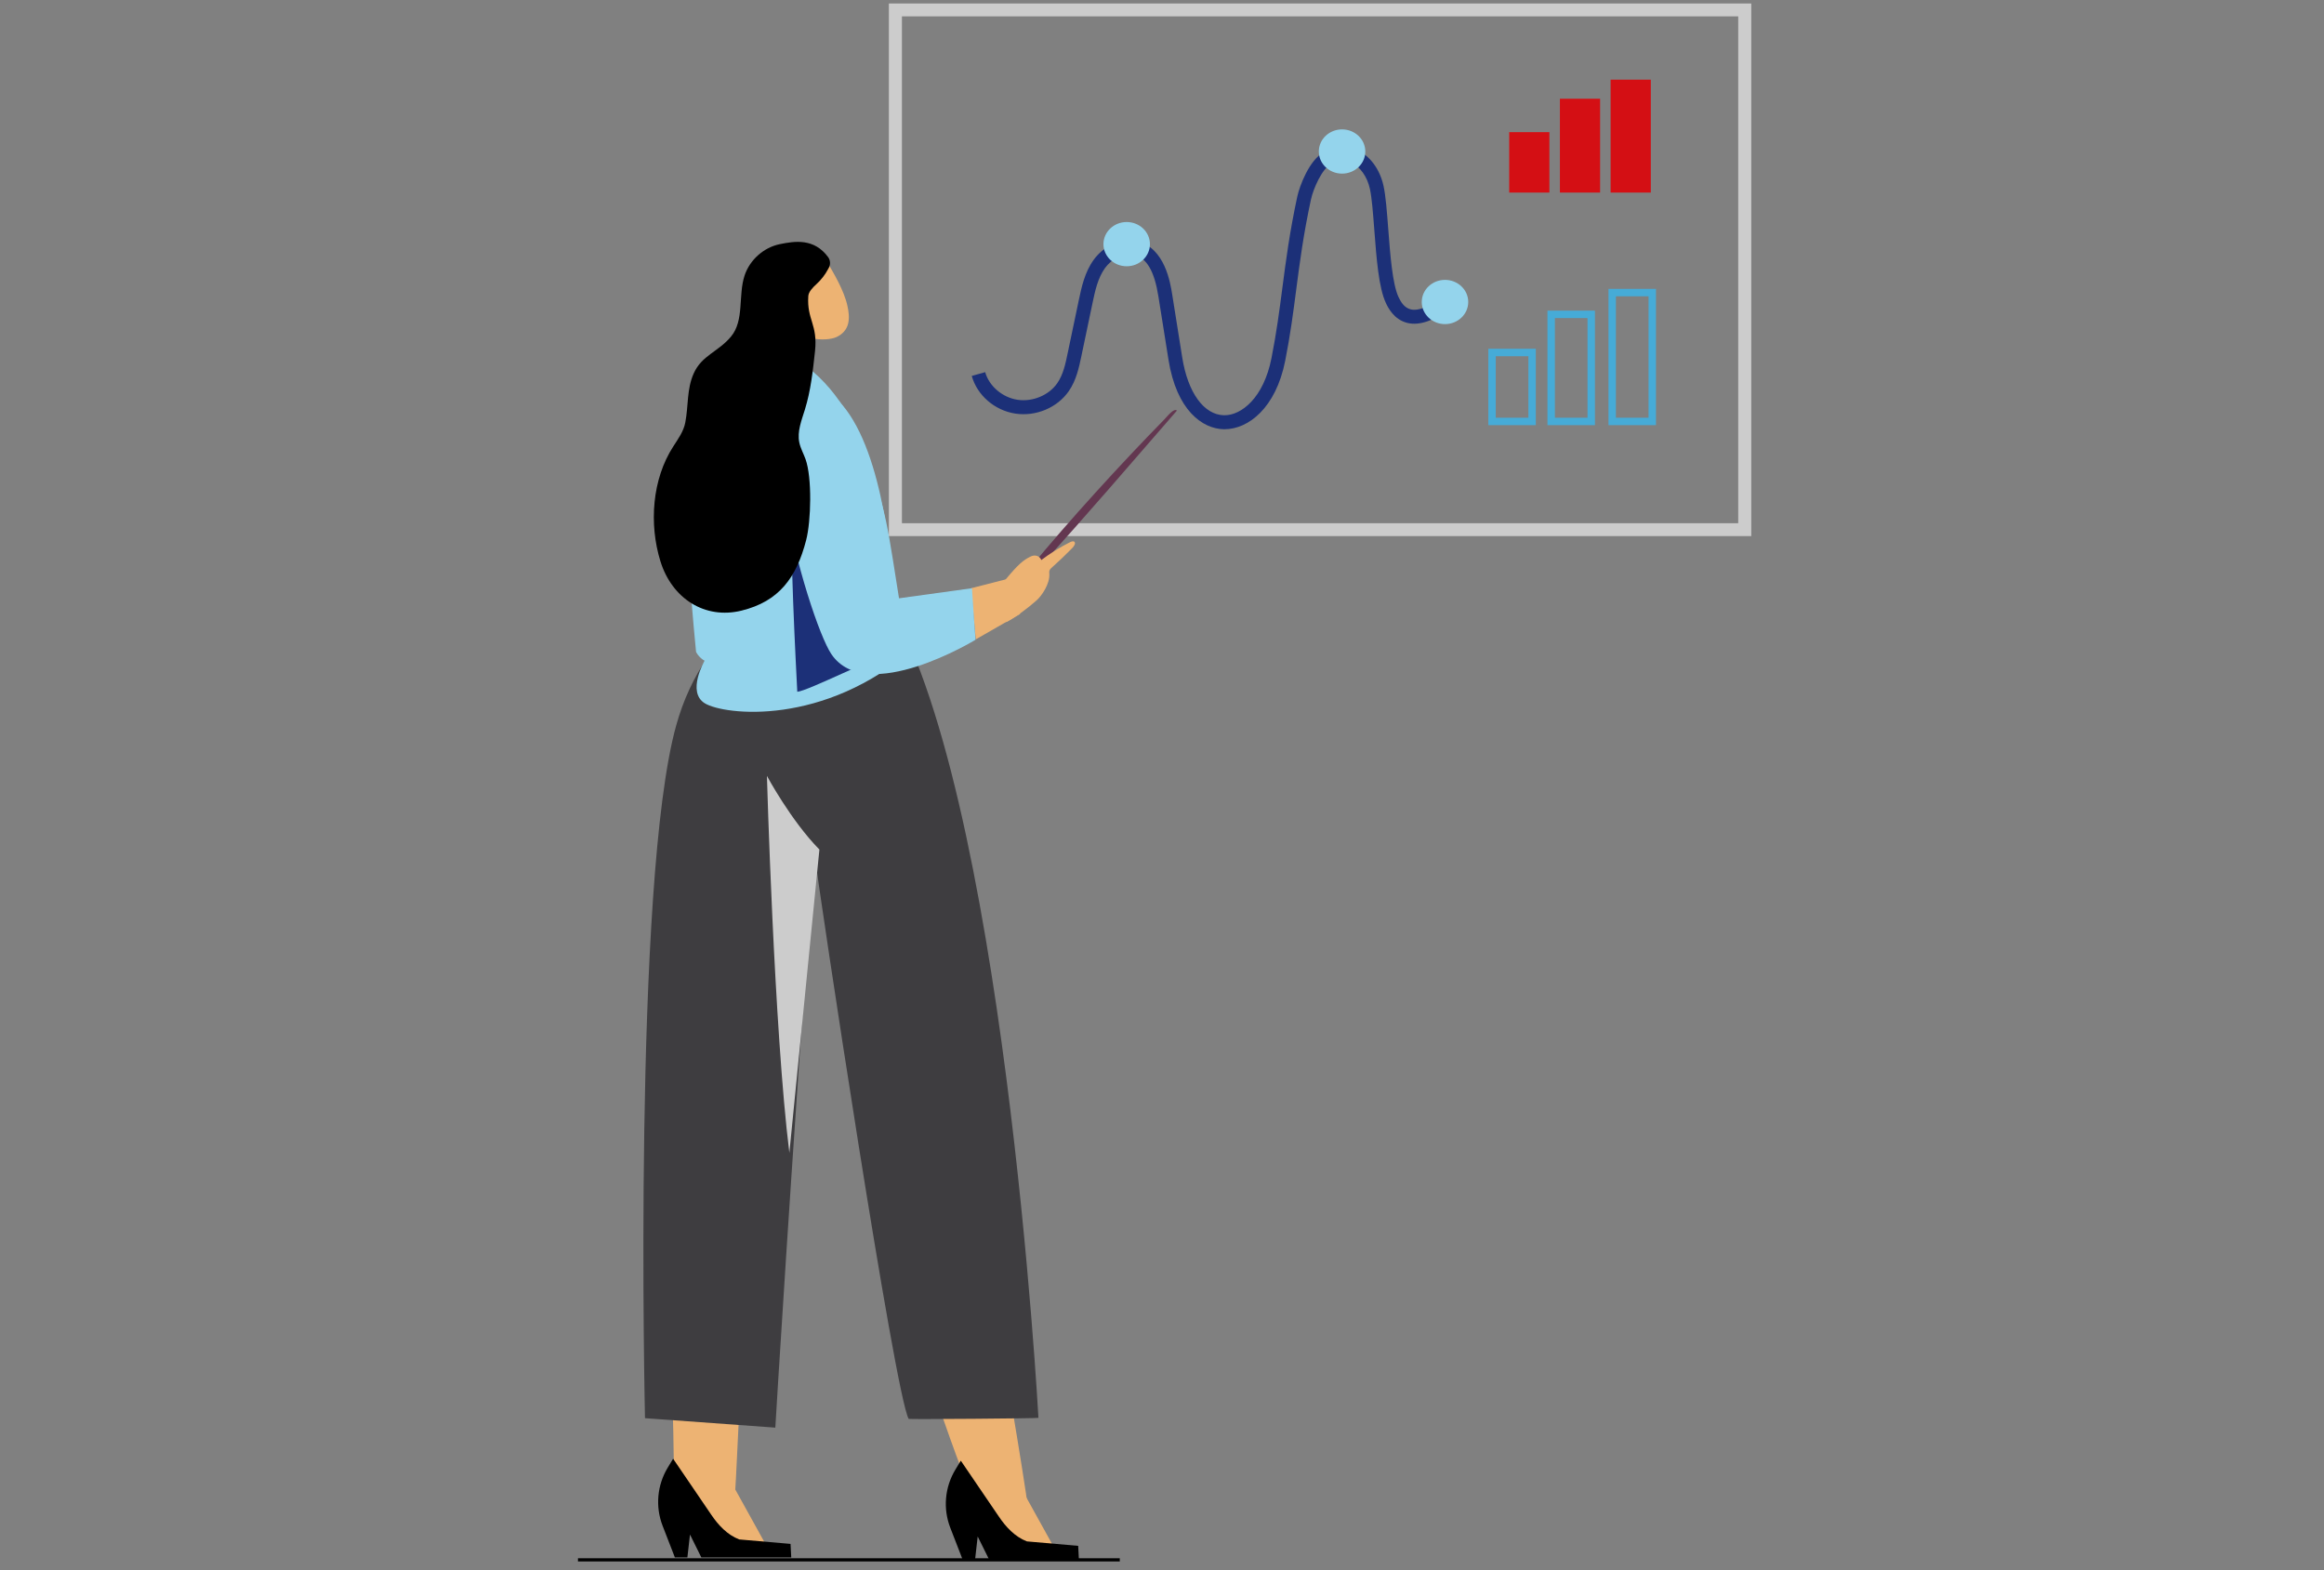
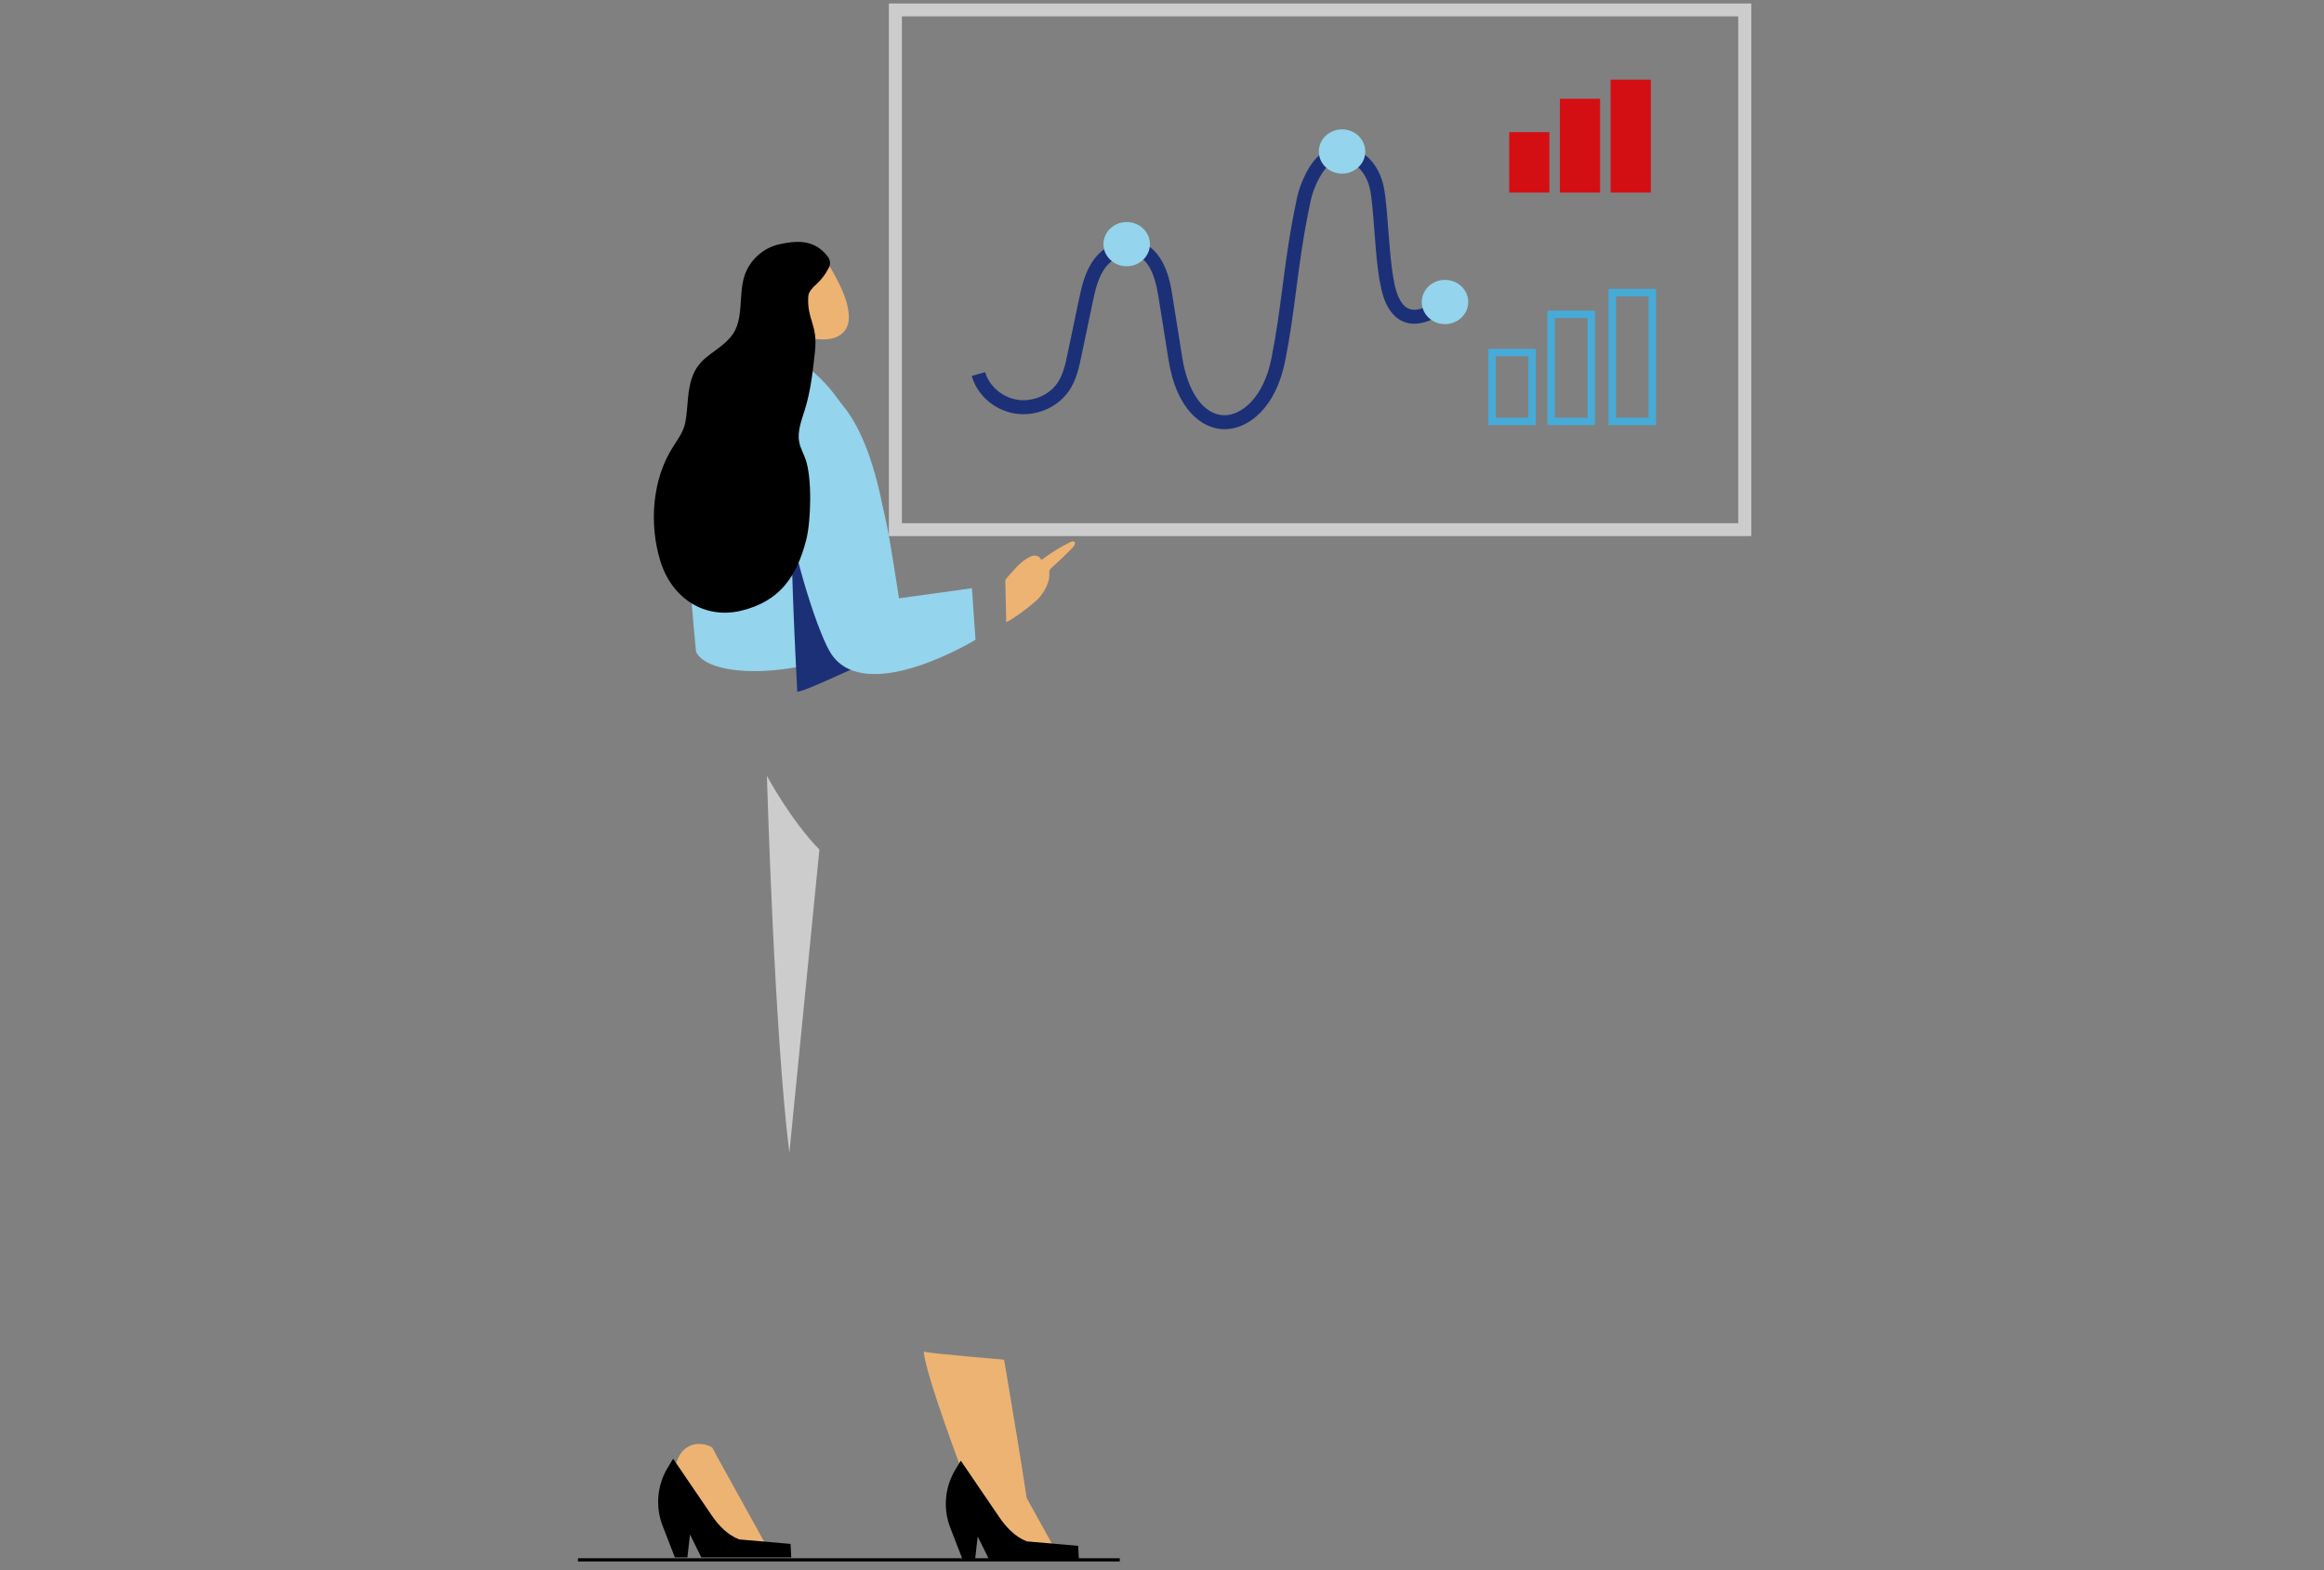
<svg xmlns="http://www.w3.org/2000/svg" viewBox="0 0 666 450">
  <rect x="0" y="0" width="666" height="450" fill="#808080" stroke="none" />
  <g fill="#46abd7">
    <path d="m440.13 121.85h-13.61v-21.9h13.61zm-11.48-2.13h9.35v-17.63h-9.35z" />
    <path d="m457.07 121.85h-13.61v-32.82h13.61zm-11.48-2.13h9.35v-28.56h-9.35z" />
    <path d="m474.56 121.85h-13.61v-39.06h13.61zm-11.48-2.13h9.35v-34.8h-9.35z" />
  </g>
  <path d="m432.5 37.87h11.52v17.32h-11.52z" fill="#d40f14" />
  <path d="m447.03 28.3h11.52v26.89h-11.52z" fill="#d40f14" />
  <path d="m461.56 22.83h11.52v32.36h-11.52z" fill="#d40f14" />
  <path d="m350.95 123.02c-.07 0-.14 0-.21 0-6.16-.12-13.57-5.41-15.88-19.93l-2.89-18.14c-1.15-7.25-3.36-11.03-6.93-11.91-3.28-.8-6.63 1.38-8.35 3.75-2.1 2.9-2.87 6.59-3.62 10.15l-3.18 15.16c-.68 3.22-1.44 6.87-3.59 9.98-3.29 4.77-9.46 7.36-15.35 6.45-5.91-.91-10.92-5.24-12.47-10.79l3.85-1.08c1.12 3.99 4.91 7.24 9.23 7.91 4.34.67 9.05-1.29 11.44-4.77 1.69-2.44 2.34-5.54 2.96-8.53l3.18-15.16c.8-3.79 1.7-8.09 4.3-11.67 2.56-3.54 7.43-6.54 12.54-5.29 7.83 1.91 9.41 11.89 9.93 15.16l2.89 18.14c1.61 10.1 6.21 16.45 12 16.56 4.95.07 11.32-4.98 13.57-16.34 1.45-7.33 2.27-13.58 3.13-20.2 1.02-7.82 2.07-15.91 4.26-26.09.68-3.17 3.44-10.46 7.6-12.78 3.14-1.75 6.52-1.96 9.54-.61 3.69 1.66 6.53 5.49 7.58 10.26.64 2.87.98 7.44 1.35 12.28.57 7.46 1.21 15.92 2.97 19.64.66 1.4 1.65 3.05 3.48 3.49 2.18.53 5.33-.73 9.1-3.63l2.44 3.17c-4.83 3.72-9.03 5.18-12.48 4.35-3.92-.95-5.61-4.5-6.16-5.67-2.08-4.39-2.72-12.86-3.34-21.05-.36-4.69-.69-9.13-1.26-11.72-.77-3.49-2.81-6.35-5.31-7.48-1.89-.85-3.89-.7-5.95.45-2.43 1.36-4.92 6.82-5.64 10.13-2.16 10.02-3.2 18.02-4.21 25.76-.87 6.69-1.69 13.01-3.17 20.47-2.69 13.55-10.61 19.57-17.36 19.57z" fill="#1c3078" />
  <path d="m316.22 69.97c0-3.5 2.98-6.34 6.66-6.34s6.66 2.84 6.66 6.34-2.98 6.34-6.66 6.34-6.66-2.84-6.66-6.34z" fill="#94d4ec" />
  <path d="m377.94 43.42c0-3.5 2.98-6.34 6.66-6.34s6.66 2.84 6.66 6.34-2.98 6.34-6.66 6.34-6.66-2.84-6.66-6.34z" fill="#94d4ec" />
  <path d="m407.44 86.55c0-3.5 2.98-6.34 6.66-6.34s6.66 2.84 6.66 6.34-2.98 6.34-6.66 6.34-6.66-2.84-6.66-6.34z" fill="#94d4ec" />
  <path d="m500.37 152.14h-244.14v-149.64h244.14zm-243.4-.69h242.66v-148.26h-242.66v148.25z" fill="#fff" stroke="#ccc" stroke-miterlimit="10" stroke-width="3" />
  <path d="m454.38 85.78s0 .04 0 .05h.01v-.05z" fill="#ffa300" />
-   <path d="m295.16 162.8c11.28-13.71 26.18-30.01 38.42-42.5.96-.98 2.8-3.43 3.7-2.63-14.02 16.09-25.23 29.3-39.55 45.01z" fill="#633750" />
  <path d="m288.1 166.18c3.75-4.52 5.12-5.62 7.2-6.66 1.3-.66 2.62-.23 3.12.98 2.61-1.97 5.36-3.68 8.19-5.09.46-.23 1.04-.44 1.33-.09.37.45-.17 1.25-.66 1.75-1.88 1.92-3.81 3.77-5.8 5.54-.27.24-.56.51-.7.85-.13.33-.09.66-.07.99.18 2.91-2.19 6.3-3.62 7.58-2.35 2.11-6.03 4.89-8.73 6.29l-.27-12.13z" fill="#edb373" />
-   <path d="m289.77 165.64-11.46 2.94 1.32 14.66 12.7-7.28z" fill="#edb373" />
  <path d="m165.63 446.58h155.27v.92h-155.27z" />
  <path d="m201.18 433.06c.2-.8.4-1.64.61-2.5 1.93 1.11 2.82 2.09-.61 2.5z" fill="#fdc5b6" />
-   <path d="m212.58 393.05c-1.01 11.01-1.78 40.11-2.49 39.74l-16.98-12.08s-.18-19.32-.76-26.01c2.42.56 16.83-1.89 20.23-1.64z" fill="#edb373" />
  <path d="m211.53 442.23c-3.61.12-7.06-.53-10.48-1.38-.18-.7-.33-1.4-.48-2.1-.19-.81-.4-1.63-.64-2.44-.73-2.4-1.78-4.71-3.57-6.72-1.06-1.19-2.39-2.27-3.02-3.63-.42-.93-.51-1.91-.41-2.9.05-.72.21-1.44.38-2.14.15-.62.31-1.25.55-1.87.53-1.53 1.33-2.99 2.69-4 .45-.35.99-.64 1.58-.86 1.91-.71 4.26-.37 5.95.63.17.31.34.61.51.92.59 1.06 1.17 2.12 1.72 3.19.03.07 9.76 17.61 13.01 23.49-2.41-.45-4.89-.27-7.77-.18z" fill="#edb373" />
  <path d="m200.98 446.34-3.25-6.56-.74 6.56h-3.59l-3.51-9.05c-2.13-5.49-1.58-11.66 1.47-16.69l1.54-2.54 10.99 16.14c1.91 2.81 4.49 5.66 7.95 6.99l14.71 1.28.2 3.87h-25.76z" />
  <path d="m283.63 433.62c.2-.8.4-1.64.61-2.5 1.93 1.11 2.82 2.09-.61 2.5z" fill="#fdc5b6" />
  <path d="m287.75 389.68s7.75 45.44 7.05 45.06l-19.22-13.48s-10.28-27.17-10.86-33.87c2.42.56 23.03 2.29 23.03 2.29z" fill="#edb373" />
  <path d="m293.99 442.79c-3.61.12-7.06-.53-10.48-1.38-.18-.7-.33-1.4-.48-2.09-.19-.81-.4-1.63-.64-2.44-.73-2.4-1.78-4.71-3.57-6.72-1.06-1.19-2.39-2.27-3.02-3.63-.42-.93-.51-1.91-.41-2.9.05-.72.21-1.44.38-2.14.15-.62.32-1.25.55-1.87.53-1.53 1.34-2.99 2.69-4 .45-.35.98-.64 1.58-.86 1.91-.71 4.27-.37 5.95.63.17.31.34.61.51.92.59 1.06 1.17 2.12 1.72 3.18.03.07 9.76 17.61 13.01 23.49-2.41-.45-4.89-.27-7.77-.18z" fill="#edb373" />
  <path d="m283.43 446.9-3.25-6.56-.74 6.56h-3.6l-3.51-9.05c-2.13-5.49-1.58-11.66 1.47-16.69l1.54-2.54 10.99 16.14c1.91 2.81 4.49 5.66 7.95 6.99l14.7 1.28.2 3.87h-25.76z" />
-   <path d="m222.19 409.15c.22-3.9 4.28-71.23 11.12-165.23 1.55 12.8 23.09 155.59 27.09 162.72 0 .15 37.2-.12 37.19-.3 0 0-9.87-181.86-44.2-235.62-3.19-4.99-13.97 1.52-19.91 2.13-5.68.59-12.7-1.27-18.1.87-5.8 2.3-9.2 9.53-12.38 14.26-4.28 6.37-7.18 12.61-9.22 19.93-12.47 44.69-8.94 198.53-8.94 198.53l37.34 2.71z" fill="#3e3d40" />
-   <path d="m262.09 185.59c-25.93 22.8-54.57 19.33-60.09 15.98-5.3-3.23-.07-12.24-.07-12.24s22.44-12.77 29-13.94l31.15 10.2z" fill="#94d4ec" />
  <path d="m199.47 186.8c4.48 9.4 41.25 7.19 59.1-9.43-4.68-29.15-4.03-28.91-10.85-48.35-9.91-28.24-35.72-38.21-45.55-23.03 0 0-10.53.61-2.7 80.81z" fill="#94d4ec" />
  <path d="m227.14 146.06c-1.05 7.09 1.03 46.04 1.34 52.2 3.14-.25 23.17-10.5 25.89-10.4 0 0-22.76-25.17-27.24-41.8z" fill="#1c3078" />
  <path d="m278.54 168.58-22.48 3.1c-.84-19.49-5.52-51.16-19.34-59.75-26.94-9.24-5.18 65.69 1.55 75.57 10.14 14.88 41.29-4.15 41.29-4.15s-.73-9.89-1.02-14.77z" fill="#94d4ec" />
  <path d="m234.83 243.48c-8.17-8.29-15.05-21.12-15.05-21.12s2.05 72.79 6.43 108.05l8.61-86.93z" fill="#ccc" />
  <path d="m236.97 74.96c1.95 3.36 4.89 8.2 5.88 12.69.37 1.68.61 3.43.19 5.13s-1.63 3.09-3.45 3.87c-2.79 1.2-10.94 1.28-16.98-5.36-2.93-3.23-4.36-7.46-3.93-11.62.14-1.33.47-2.69 1.33-3.82.71-.95 1.75-1.7 2.88-2.28 2.62-1.35 7.29-2.21 9.62-.4l4.47 1.8z" fill="#edb373" />
  <path d="m237.52 76.75c.52-.97.45-2.17-.2-3.06-4.02-5.48-9.57-4.59-13.83-3.72-4.62.94-8.61 4.49-10.1 8.96-1.91 5.76-.02 12.86-3.9 17.53-3.63 4.37-8.38 5.37-10.69 10.56-2.02 4.52-1.48 9.25-2.42 14.11-.48 2.5-2.03 4.64-3.41 6.78-6.1 9.4-7.02 22.28-3.7 32.97 3.32 10.7 12.77 16.69 23.22 14.12 10.8-2.65 15.75-9.45 18.54-20.22 1.41-5.46 1.72-17.88-.18-23.18-.58-1.61-1.44-3.12-1.79-4.79-.65-3.17.66-6.36 1.61-9.45 1.67-5.4 2.28-11.06 2.89-16.68.84-7.77-2.37-8.99-1.92-15.82.08-1.22 1.21-2.4 2.39-3.48 1.33-1.22 2.44-2.67 3.29-4.27l.19-.36z" />
</svg>